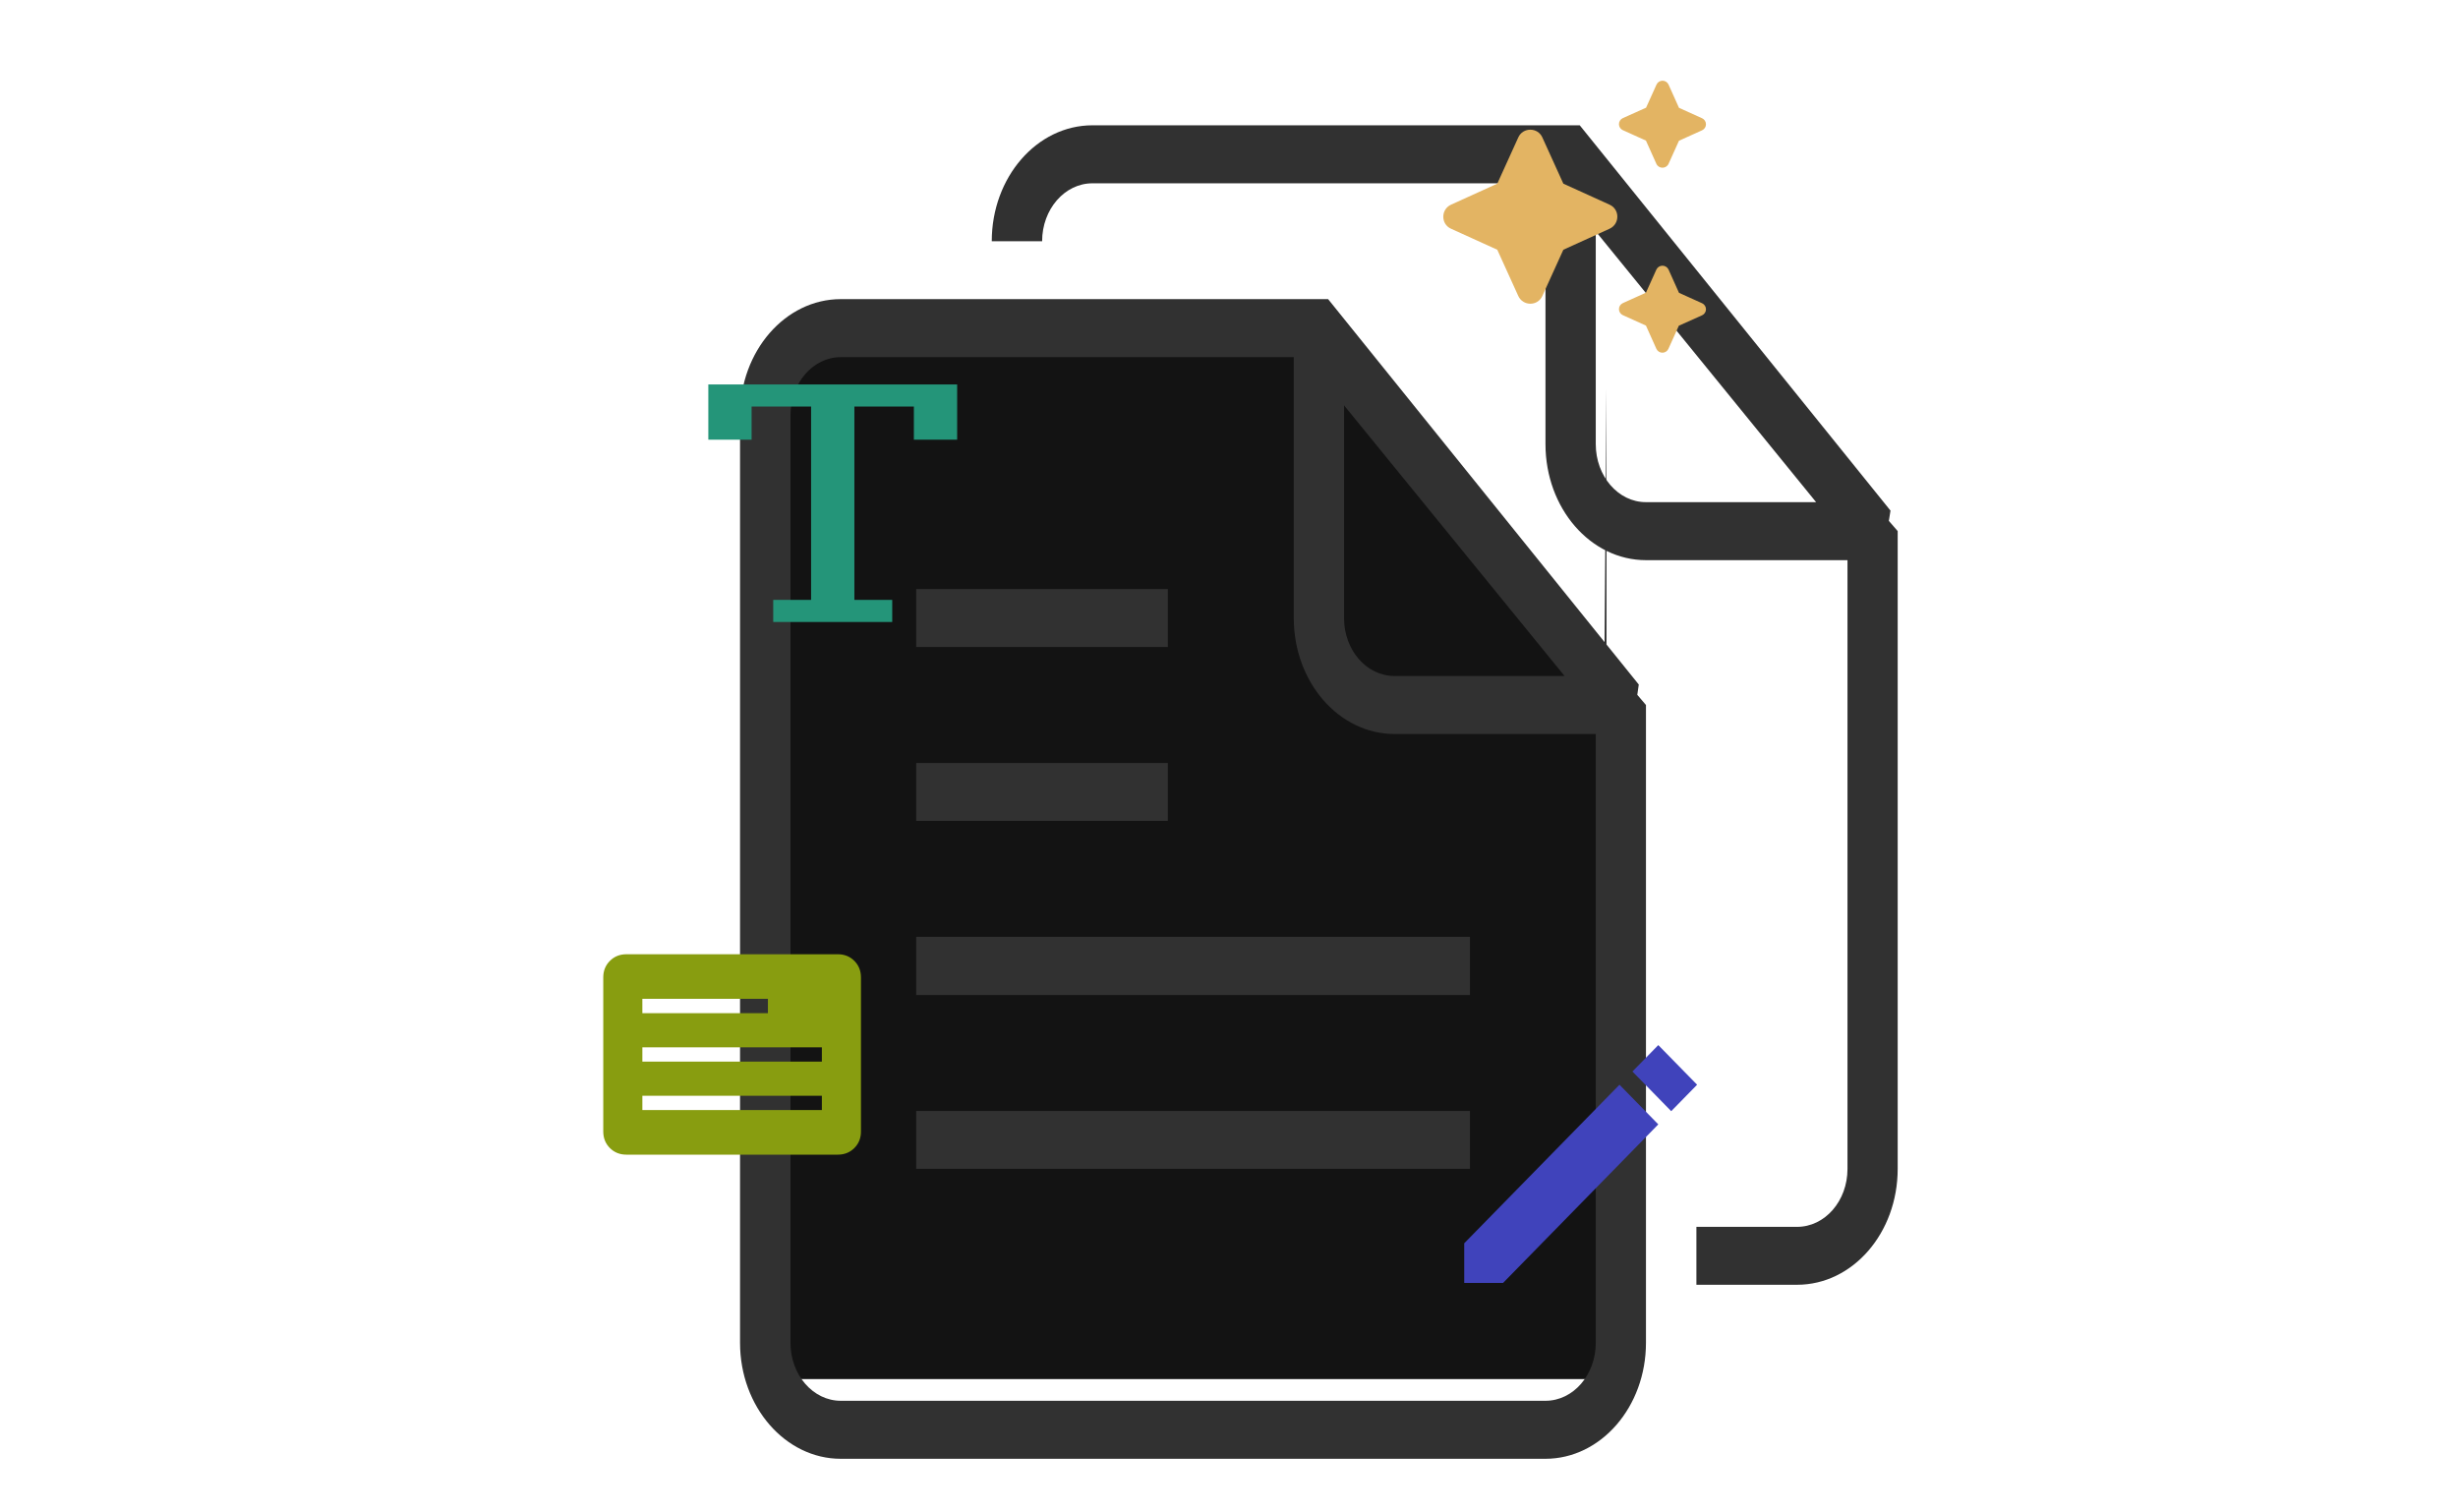
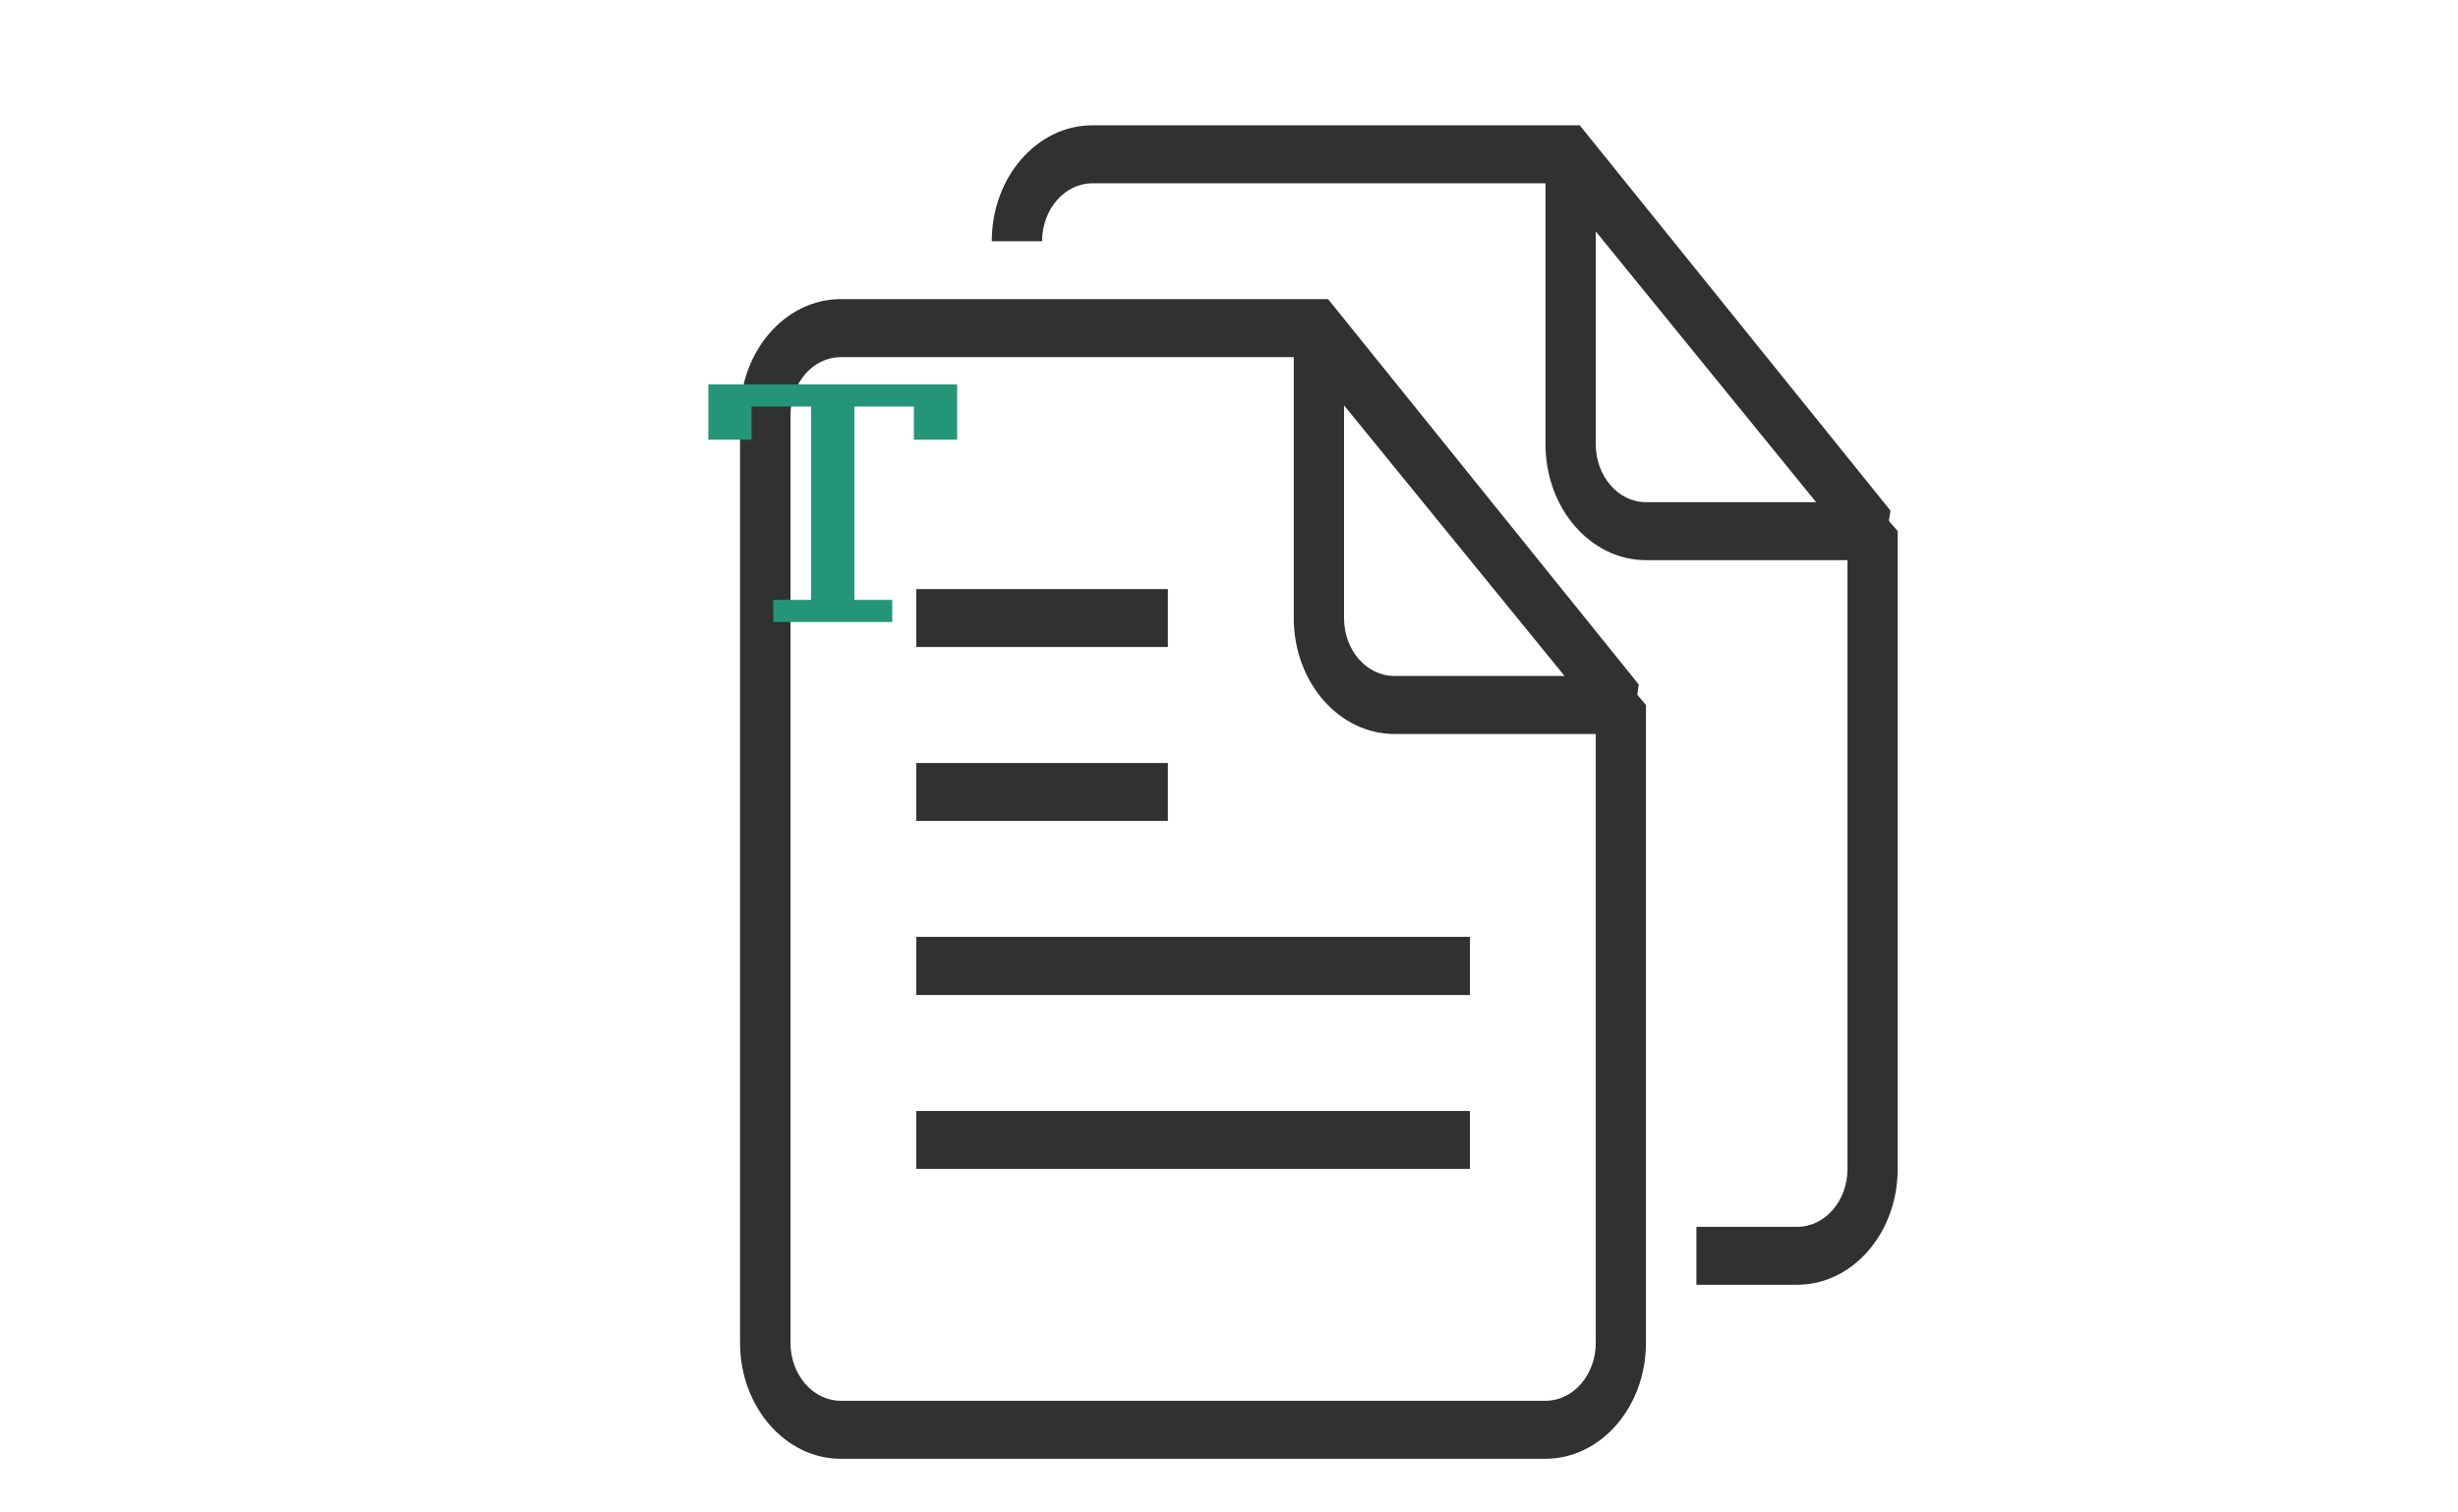
<svg xmlns="http://www.w3.org/2000/svg" width="465" height="286" viewBox="0 0 465 286" fill="none">
-   <path fill-rule="evenodd" clip-rule="evenodd" d="M247.106 65.094H146.492V260.919H303.892V98.045V73.572L303.565 122.188L247.106 65.094Z" fill="#131313" />
  <path d="M339.961 243.076H320.923V232.119H339.961C345.256 232.119 349.504 227.207 349.504 221.162V105.982H311.395C300.884 105.982 292.372 96.158 292.372 84.032V45.639V34.682H206.659C201.411 34.682 197.147 39.593 197.147 45.639H187.62C187.62 33.53 196.163 23.707 206.659 23.707C206.659 23.707 243.253 23.707 278.082 23.707C278.941 23.707 279.768 23.707 280.612 23.707C282.283 23.707 283.907 23.707 285.531 23.707H298.854L357.641 96.608L357.329 98.551L359 100.476V116.938V221.144C359 233.27 350.504 243.076 339.961 243.076ZM301.884 43.785V84.032C301.884 90.095 306.132 95.007 311.38 95.007H343.569L301.884 43.785ZM233.023 56.595C234.678 56.595 236.287 56.595 237.911 56.595H251.249L310.021 129.514L309.74 131.457L311.38 133.382V135.901V149.844V254.068C311.38 266.159 302.868 276 292.357 276H159.054C148.559 276 140 266.159 140 254.068V78.545C140 66.436 148.543 56.595 159.054 56.595C159.054 56.595 195.632 56.595 230.477 56.595C231.32 56.595 232.148 56.595 233.023 56.595ZM254.264 76.692V116.938C254.264 123.001 258.512 127.895 263.806 127.895H295.98L254.264 76.692ZM149.543 78.545V254.068C149.543 260.114 153.807 265.025 159.054 265.025H292.372C297.636 265.025 301.884 260.114 301.884 254.068V138.87H263.806C253.28 138.87 244.752 129.046 244.752 116.938V67.57H159.054C153.807 67.57 149.543 72.482 149.543 78.545ZM173.329 144.357H220.934V155.314H173.329V144.357ZM173.329 111.451H220.934V122.408H173.329V111.451ZM278.082 188.256H173.329V177.245H278.082V188.256ZM278.082 221.144H173.329V210.188H278.082V221.144Z" fill="#313131" />
-   <path fill-rule="evenodd" clip-rule="evenodd" d="M277 235.229L306.371 205.229L313.713 212.729L284.343 242.729H277V235.229ZM308.818 202.729L313.713 197.729L321.056 205.229L316.158 210.231L308.818 202.729Z" fill="#4043BB" />
  <path d="M181.07 83.188V72.736H134V83.188H142.186V76.917H153.442V113.498H146.279V117.679H168.791V113.498H161.628V76.917H172.884V83.188H181.07Z" fill="#249579" />
-   <path d="M315.652 31L317.627 26.625L322.002 24.65C322.22 24.551 322.405 24.39 322.535 24.189C322.664 23.987 322.733 23.752 322.733 23.512C322.733 23.273 322.664 23.038 322.535 22.836C322.405 22.634 322.22 22.474 322.002 22.375L317.627 20.4L315.652 16C315.552 15.782 315.392 15.597 315.19 15.467C314.989 15.337 314.754 15.268 314.514 15.268C314.274 15.268 314.039 15.337 313.838 15.467C313.636 15.597 313.476 15.782 313.377 16L311.402 20.375L307.002 22.35C306.783 22.449 306.598 22.61 306.469 22.811C306.339 23.013 306.27 23.248 306.27 23.488C306.27 23.727 306.339 23.962 306.469 24.164C306.598 24.366 306.783 24.526 307.002 24.625L311.377 26.6L313.352 31C313.802 31.975 315.202 31.975 315.652 31ZM295.752 34.75L291.777 26C290.902 24.05 288.102 24.05 287.227 26L283.252 34.75L274.502 38.725C272.552 39.625 272.552 42.4 274.502 43.275L283.252 47.25L287.227 56C288.127 57.95 290.902 57.95 291.777 56L295.752 47.25L304.502 43.275C306.452 42.375 306.452 39.6 304.502 38.725L295.752 34.75ZM313.352 51L311.377 55.375L307.002 57.35C306.783 57.449 306.598 57.609 306.469 57.811C306.339 58.013 306.27 58.248 306.27 58.487C306.27 58.727 306.339 58.962 306.469 59.164C306.598 59.365 306.783 59.526 307.002 59.625L311.377 61.6L313.352 66C313.451 66.218 313.611 66.403 313.813 66.533C314.014 66.663 314.249 66.732 314.489 66.732C314.729 66.732 314.964 66.663 315.165 66.533C315.367 66.403 315.527 66.218 315.627 66L317.602 61.625L322.002 59.65C322.22 59.551 322.405 59.391 322.535 59.189C322.664 58.987 322.733 58.752 322.733 58.513C322.733 58.273 322.664 58.038 322.535 57.836C322.405 57.635 322.22 57.474 322.002 57.375L317.627 55.4L315.652 51C315.549 50.782 315.387 50.597 315.183 50.467C314.979 50.338 314.743 50.269 314.502 50.269C314.26 50.269 314.024 50.338 313.82 50.467C313.617 50.597 313.454 50.782 313.352 51Z" fill="#E3B463" />
-   <path d="M118.502 218.458C117.254 218.458 116.213 218.041 115.379 217.207C114.545 216.373 114.127 215.331 114.125 214.082V184.918C114.125 183.671 114.543 182.63 115.379 181.796C116.215 180.961 117.255 180.543 118.499 180.542H158.501C159.747 180.542 160.787 180.96 161.621 181.796C162.455 182.632 162.873 183.673 162.875 184.918V214.084C162.875 215.33 162.457 216.371 161.621 217.207C160.785 218.043 159.745 218.46 158.501 218.458H118.502ZM121.521 210.019H155.479V207.311H121.521V210.019ZM121.521 200.854H155.479V198.146H121.521V200.854ZM121.521 191.689H145.271V188.981H121.519L121.521 191.689Z" fill="#889D10" />
</svg>